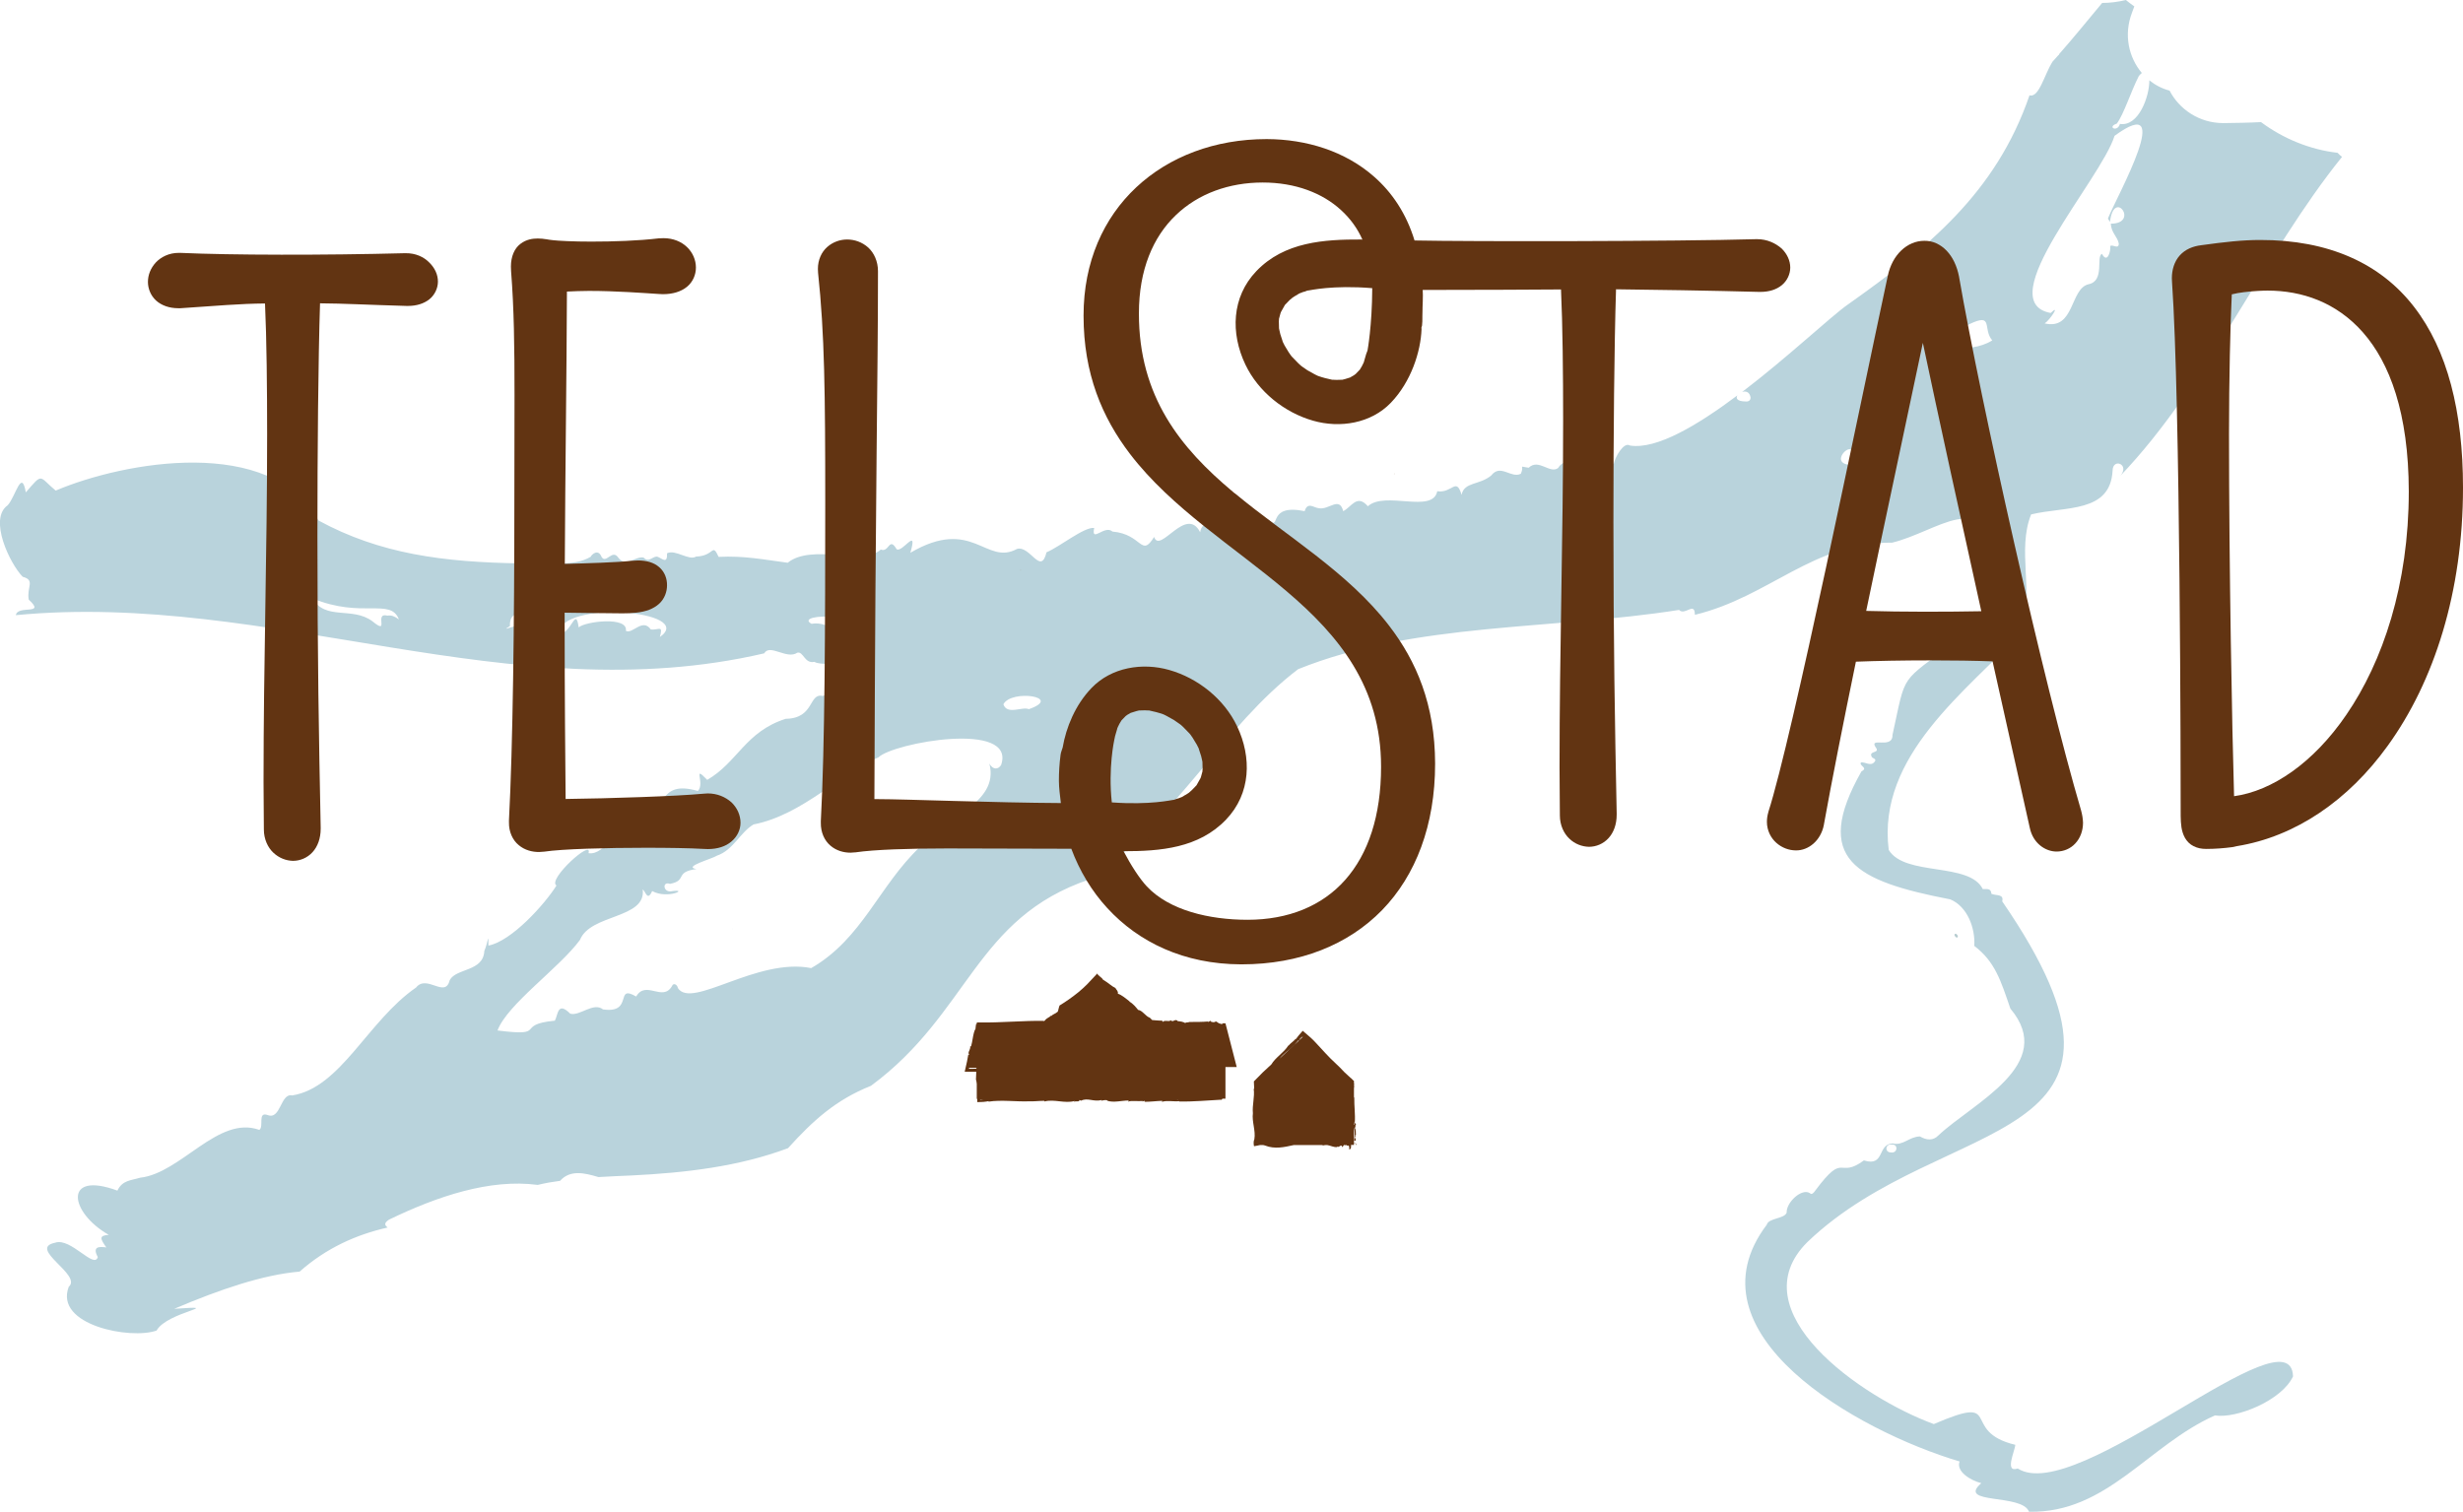
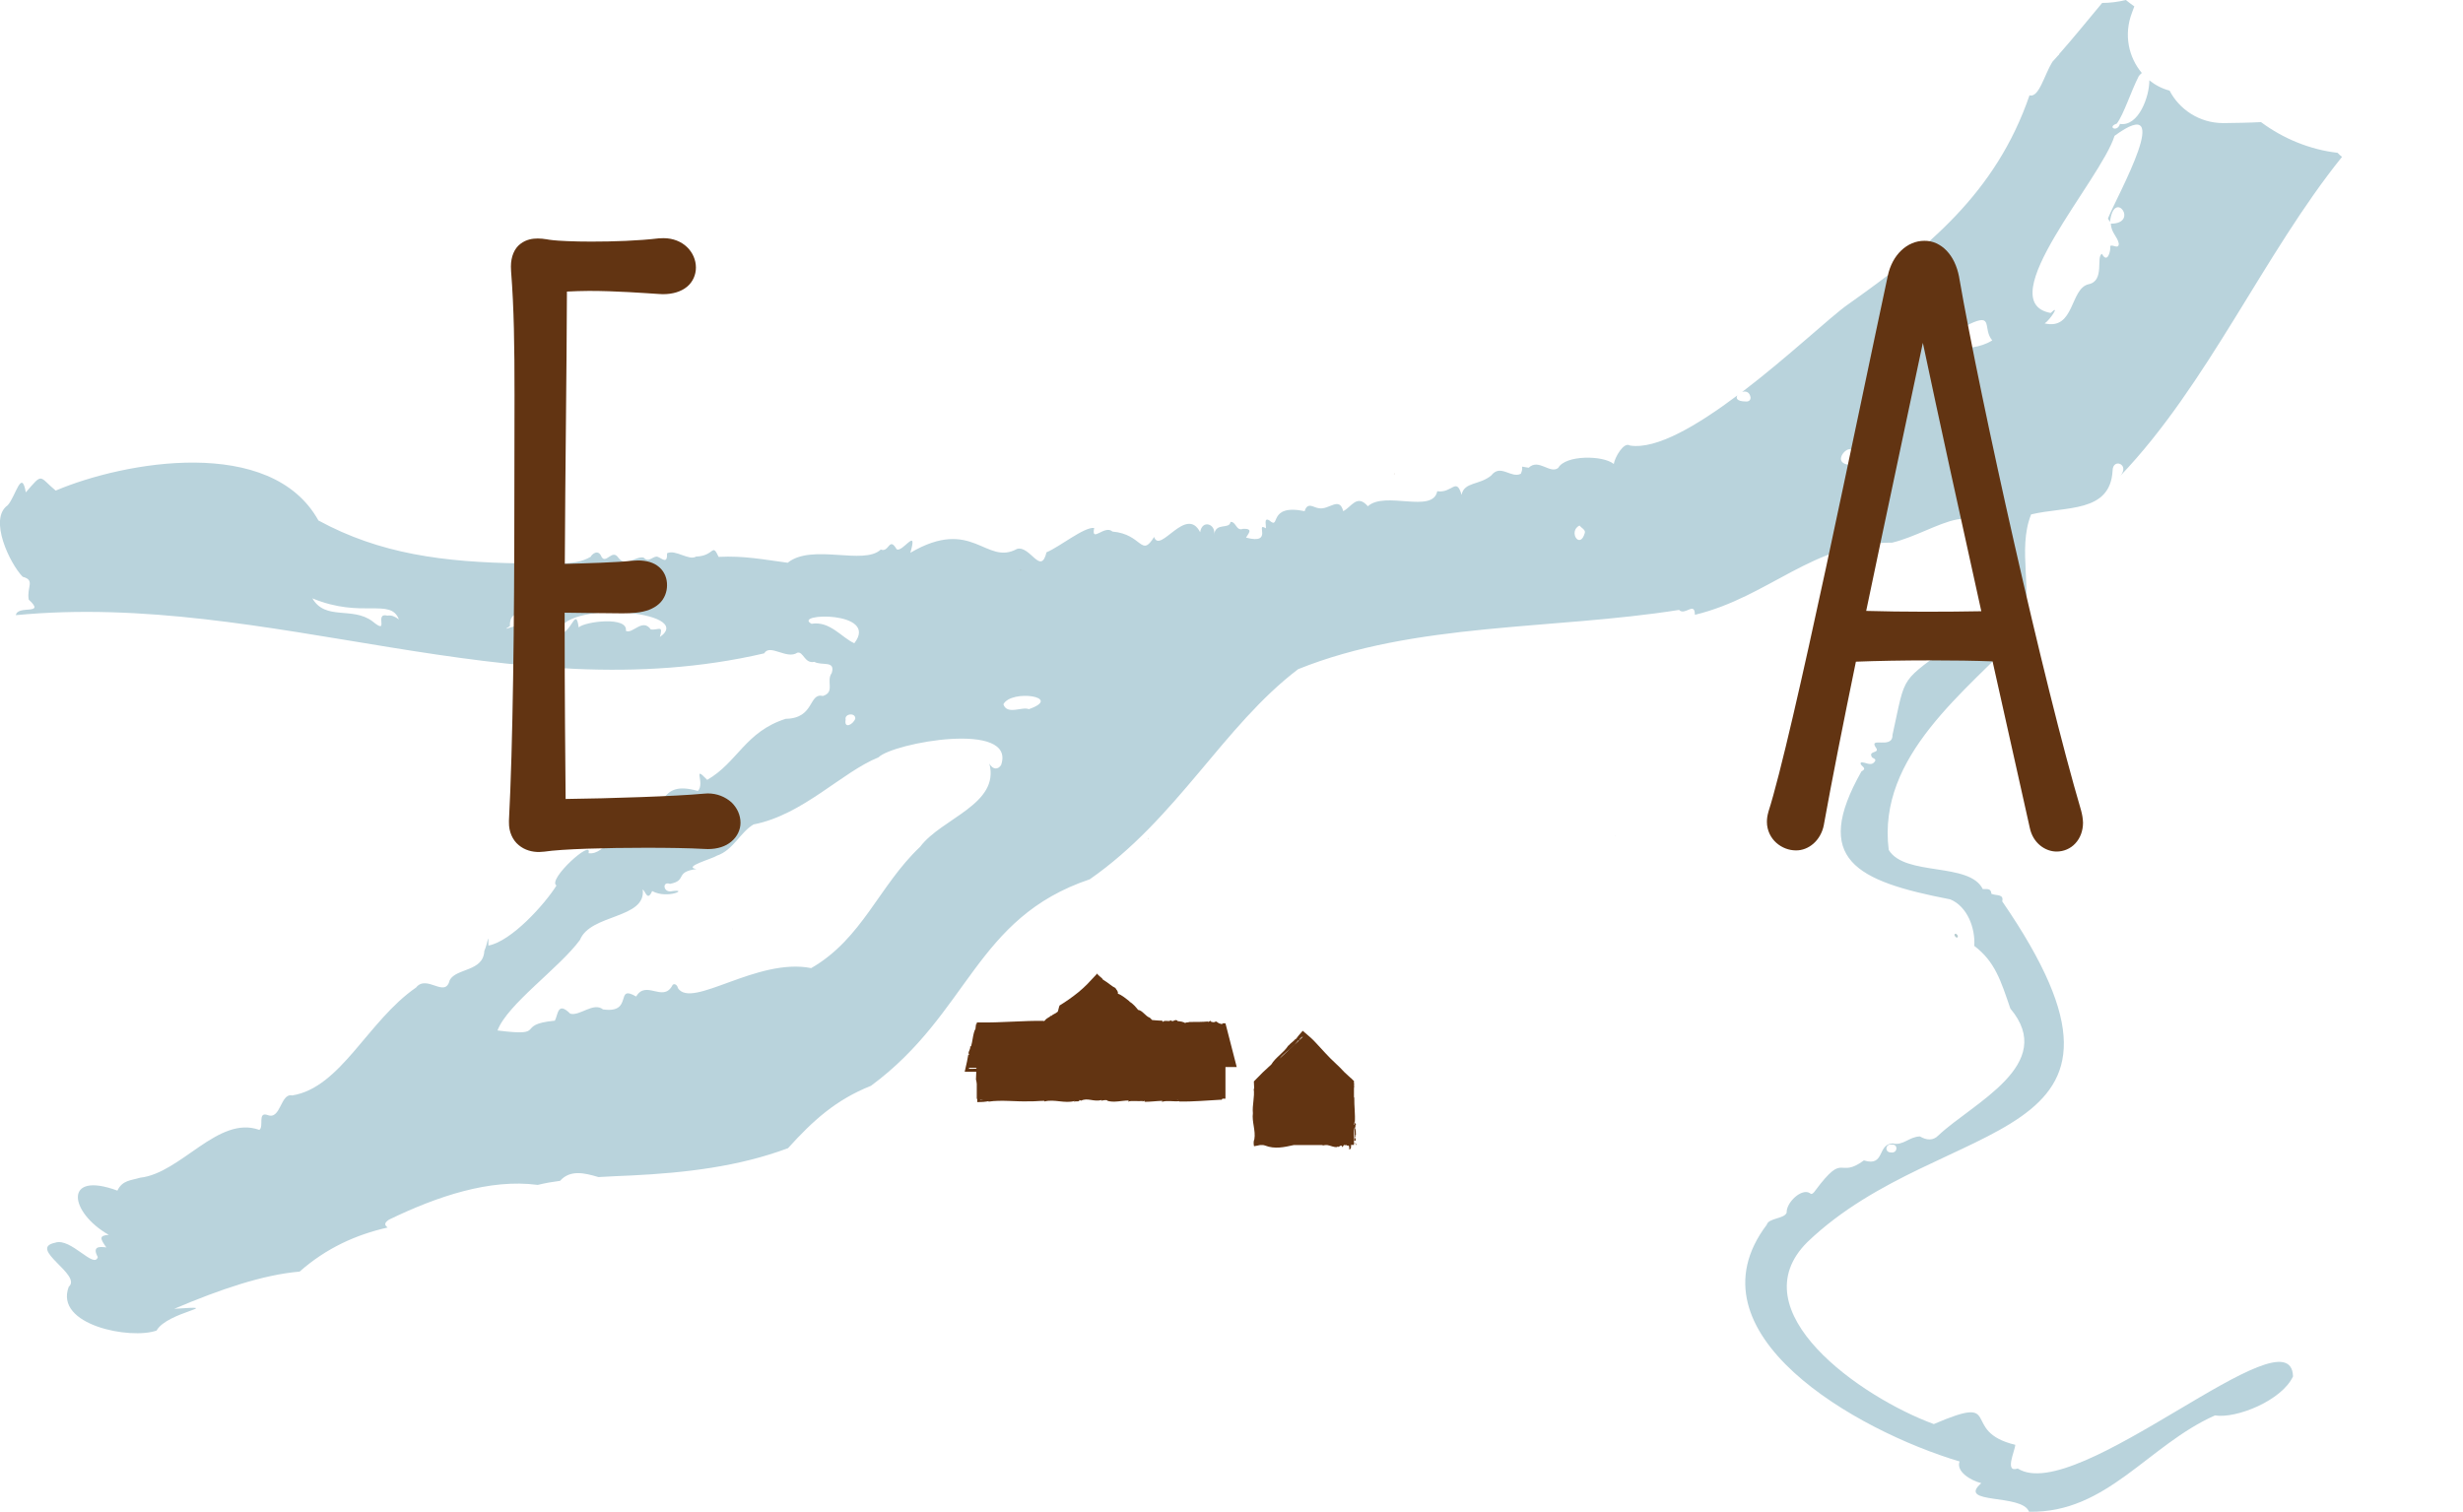
<svg xmlns="http://www.w3.org/2000/svg" version="1.1" id="Layer_1" x="0px" y="0px" viewBox="0 0 150.84 92.6" style="enable-background:new 0 0 150.84 92.6;" xml:space="preserve">
  <style type="text/css">
	.st0{fill:#B9D3DC;}
	.st1{fill:#B5CBCF;}
	.st2{fill:#592700;}
	.st3{fill:#623412;}
</style>
  <g>
    <path class="st0" d="M123.57,89.95c-0.83,0.29-0.17-1.07-0.15-1.45c-3.47-0.83-0.59-3.16-4.99-1.27c-4.47-1.64-12-6.92-7.74-11.15   c8.39-8.04,22.5-5.48,11.93-20.87c0.11-0.46-0.34-0.33-0.66-0.46c-0.03-0.38-0.31-0.27-0.53-0.29c-0.82-1.67-4.77-0.76-5.76-2.4   c-0.73-5.79,4.8-9.74,8.15-13.35c0.76-2.42-0.31-5,0.57-7.2c2.1-0.51,4.85-0.07,4.99-2.68c0.01-0.8,1.07-0.39,0.48,0.31   c5.34-5.58,8.79-13.6,13.57-19.53c-0.1-0.08-0.19-0.16-0.27-0.25c-1.67-0.19-3.32-0.86-4.69-1.88c-0.77,0.04-1.54,0.05-2.31,0.06   c-1.48,0-2.7-0.85-3.29-1.99c-0.46-0.12-0.88-0.34-1.24-0.63c0.01,0.97-0.65,2.85-1.8,2.67c-0.15,0.54-0.82,0.19-0.19-0.02   c0.44-0.6,0.85-1.94,1.35-2.92c0.07-0.08,0.13-0.14,0.18-0.18c-0.79-0.94-1.13-2.32-0.6-3.7c0.05-0.12,0.09-0.26,0.14-0.38   c-0.18-0.12-0.35-0.26-0.52-0.39c-0.49,0.12-0.97,0.18-1.45,0.18c-0.88,1.05-1.73,2.11-2.64,3.14c0,0.01,0,0.01,0,0.03   c-0.02,0.01-0.03,0.02-0.05,0.04c-0.12,0.13-0.24,0.27-0.36,0.4c-0.49,0.79-0.82,2.22-1.4,2.05c-2.07,6.03-6.31,9.4-11.12,12.81   c-1.01,0.7-3.67,3.22-6.48,5.36c0.21-0.07,0.46-0.02,0.52,0.34c0,0.22-0.19,0.26-0.33,0.24c-0.51-0.01-0.58-0.2-0.48-0.37   c-2.44,1.83-4.96,3.33-6.58,3.07c-0.37-0.25-0.92,0.71-0.99,1.13c-0.65-0.54-2.96-0.56-3.4,0.24c-0.5,0.4-1.2-0.6-1.81-0.01   c-0.67-0.09-0.24-0.17-0.48,0.37c-0.61,0.3-1.24-0.63-1.81,0.1c-0.72,0.61-1.66,0.38-1.82,1.19c-0.33-1.12-0.57-0.08-1.49-0.22   c-0.28,1.39-3.19-0.04-4.25,0.92c-0.67-0.78-1.01,0.06-1.51,0.3c-0.23-0.93-0.88-0.06-1.48-0.18c-0.3-0.01-0.7-0.43-0.88,0.18   c-2.31-0.47-1.45,1.19-2.16,0.57c-0.38-0.24-0.17,0.39-0.22,0.48c-0.69-0.43,0.51,1.03-1.21,0.57c0.13-0.24,0.48-0.56-0.18-0.54   c-0.43,0.17-0.42-0.45-0.77-0.42c-0.08,0.49-0.9-0.01-1.01,0.79c0.14-0.65-0.73-0.97-0.85-0.16c-0.86-1.67-2.46,1.36-2.82,0.29   c-0.81,1.3-0.71-0.17-2.55-0.33c-0.48-0.44-1.32,0.74-1.12-0.22c-0.61-0.08-2.1,1.15-2.92,1.49c-0.35,1.45-0.99-0.42-1.8-0.21   c-1.92,1.06-2.72-2-6.54,0.24c0.49-1.66-0.49,0.02-0.84-0.22c-0.47-0.8-0.45,0.23-0.97,0.02c-1.03,0.99-4.22-0.39-5.7,0.81   c-1.45-0.19-2.67-0.44-4.23-0.36c-0.42-0.9-0.24-0.05-1.38-0.02c-0.43,0.28-1.27-0.46-1.78-0.2c0.03,0.68-0.29,0.33-0.56,0.22   c-0.28-0.11-0.54,0.41-0.88,0.04c-0.51-0.09-1.09,0.63-1.55,0c-0.37-0.54-0.75,0.42-1.02-0.04c-0.21-0.53-0.62-0.13-0.66-0.01   c-1.07,0.66-2.79,0.32-4.25,0.41c-4.79-0.07-8.66-0.58-12.43-2.63c-2.91-5.23-11.9-3.61-16.09-1.83c-1.05-0.87-0.76-1.13-1.83,0.11   c-0.26-1.49-0.62,0.25-1.11,0.79c-1.19,0.83,0.14,3.59,0.92,4.38c0.79,0.21,0.23,0.63,0.37,1.4c1.08,0.99-0.68,0.3-0.79,0.95   c15.57-1.49,30.26,5.96,45.83,2.34c0.35-0.61,1.38,0.4,2.03-0.04c0.37-0.1,0.44,0.69,1.04,0.56c0.47,0.26,1.3-0.11,1.07,0.68   c-0.37,0.5,0.22,1.17-0.54,1.41c-0.9-0.21-0.49,1.37-2.28,1.4c-2.47,0.78-2.96,2.68-4.81,3.74c-0.94-0.98-0.11,0.2-0.57,0.68   c-2.52-0.72-1.87,1.26-3.63,1.99c-0.29,0.02,0.1,1.2-0.54,0.53c-0.85-0.59-1.43,1.45-2.53,1.29c0.29-0.94-2.55,1.63-1.96,1.98   c-0.71,1.14-2.76,3.42-4.17,3.68c0.01-0.89-0.02-0.19-0.25,0.33c-0.06,1.28-1.72,1.04-2.12,1.79c-0.27,1.14-1.4-0.38-2.06,0.45   c-2.96,2.04-4.61,6.14-7.59,6.61c-0.72-0.16-0.69,1.52-1.5,1.2c-0.64-0.22-0.21,0.71-0.51,0.91c-2.52-0.91-4.79,2.65-7.3,2.93   c-0.56,0.17-1.09,0.15-1.39,0.79c-3.33-1.23-2.95,1.33-0.53,2.71c-0.62,0.04-0.52,0.24-0.15,0.77C6.08,76.35,5.63,76.34,5.99,77   c-0.22,0.76-1.66-1.21-2.61-0.88c-1.72,0.35,1.68,1.97,0.83,2.7c-0.9,2.36,3.81,3.25,5.38,2.68c0.65-1.17,4.36-1.56,1.08-1.33   c2.82-1.2,5.45-2.09,7.68-2.28c1.63-1.44,3.45-2.26,5.39-2.7c-0.2-0.15-0.22-0.28,0.08-0.48c2.95-1.43,6.19-2.52,9.11-2.13   c0.45-0.11,0.91-0.19,1.37-0.25c0.63-0.7,1.5-0.48,2.35-0.23c0.68-0.04,1.36-0.07,2.05-0.1c3.27-0.16,6.54-0.54,9.56-1.67   c1.52-1.68,2.92-2.96,5.08-3.82c6.04-4.46,6.36-10.28,13.4-12.65c5.36-3.73,8.18-9.39,12.76-12.87c7.14-2.88,15.64-2.41,23.33-3.63   c0.36,0.38,0.96-0.55,0.97,0.3c4.58-1.11,7.23-4.46,12.08-4.42c2.77-0.67,5.74-3.44,6.05,1.01c-0.7,0.32,0.47,1.05-0.39,1.25   c-1.21,0.47,0.65,1.36-0.17,2.13c-0.57,1.79-0.74,0.74-1.56,1.62c-3.53,2.67-3.05,1.87-3.91,5.77c0.02,0.93-1.56,0.03-0.98,0.83   c0.15,0.29-0.47,0.14-0.3,0.49c0.03,0.13,0.37,0.12,0.17,0.34c-0.23,0.27-0.54-0.01-0.82,0.02c-0.14,0.22,0.48,0.32,0.03,0.55   c-3.05,5.39-0.35,6.72,5.44,7.84c1.04,0.43,1.54,1.75,1.47,2.85c1.28,0.97,1.63,2.15,2.21,3.84c2.89,3.43-2.3,5.78-4.41,7.77   c-0.32,0.33-0.72,0.3-1.13,0.06c-0.67,0.02-1.02,0.58-1.66,0.43c-0.97,0.03-0.46,1.45-1.77,1.04c-1.61,1.18-1.15-0.61-2.98,1.85   c-0.08,0.12-0.22,0.28-0.32,0.16c-0.51-0.34-1.47,0.58-1.43,1.19c-0.15,0.39-1.11,0.32-1.22,0.74c-5.02,6.64,5.49,12.62,11.81,14.5   c-0.23,0.61,0.66,1.16,1.33,1.33c-1.54,1.33,2.51,0.62,2.92,1.75c4.77,0.1,7.29-4.08,11.39-5.9c1.32,0.21,4.1-0.92,4.78-2.39   C140.31,80.11,127.16,92.27,123.57,89.95z M129.5,8.32c3.78-2.77,0.19,3.61-0.4,5.05c0,0.08,0.1,0.15,0.12,0.23   c0.24-2.1,1.82,0.11,0.05,0.1c0.03,0.57,0.41,0.79,0.49,1.22c0,0.38-0.38,0.03-0.52,0.15c0.03,0.33-0.18,1.1-0.51,0.48   c-0.38,0.15,0.19,1.66-0.82,1.86c-1.15,0.27-0.84,2.83-2.69,2.4c0.32-0.2,1-1.24,0.37-0.64C121.85,18.5,128.67,11.01,129.5,8.32z    M23.73,37.71c-0.87-0.22,0.19,1.26-0.93,0.34c-1.23-0.91-2.87-0.02-3.67-1.4c3.04,1.26,4.78-0.05,5.3,1.29   C24.17,37.75,23.96,37.67,23.73,37.71z M33.21,39.26c-0.22-0.24,0.63-0.95-0.16-0.75c-0.43-0.85-2.77,0.42-1.82-0.16   c-0.05-1.01,0.86-0.87,1.94-0.62c0.73-0.2,1.43-0.06,0.62,0.7C33.95,38.91,33.89,39.34,33.21,39.26z M40.41,39.02   c0.22-0.77-0.07-0.41-0.55-0.46c-0.51-0.73-1.13,0.31-1.53,0.08c0.15-0.9-2.49-0.58-2.89-0.21c-0.19-1.36-0.43,0.46-1.27,0.42   C34.33,36.67,42.7,37.43,40.41,39.02z M49.7,38.21c-1.23-0.66,4.18-0.81,2.62,1.19C51.56,39.07,50.83,38.02,49.7,38.21z    M52.38,44.02c-0.13,0.36-0.7,0.66-0.59,0.06C51.7,43.71,52.4,43.63,52.38,44.02z M61.31,46.86c-0.18,0.29-0.51,0.3-0.72-0.09   c0.66,2.5-2.92,3.34-4.24,5.1c-2.52,2.38-3.53,5.62-6.67,7.43c-3.32-0.66-7.3,2.53-8.16,1.23c-0.05-0.25-0.29-0.33-0.36-0.14   c-0.57,1.01-1.6-0.38-2.2,0.65c-1.34-0.78-0.13,1.06-2.03,0.79c-0.59-0.47-1.43,0.43-2.01,0.26c-0.78-0.78-0.74,0.07-0.94,0.43   c-2.52,0.24-0.36,1-3.51,0.6c0.58-1.59,3.8-3.84,5.05-5.55c0.64-1.6,4.07-1.28,3.84-3.09c0.19,0.14,0.29,0.75,0.58,0.1   c0.96,0.53,2.35-0.18,1.13,0.02c-0.46,0.04-0.52-0.63-0.04-0.46c1.09-0.21,0.25-0.72,1.62-0.91c-0.87-0.13,0.99-0.63,1.26-0.82   c0.99-0.33,1.43-1.44,2.24-1.91c3.03-0.59,5.4-3.2,7.65-4.11C54.69,45.5,62.25,44.12,61.31,46.86z M63.01,43.44   c-0.41-0.18-1.33,0.38-1.56-0.3C61.94,42.2,65.15,42.69,63.01,43.44z M96.73,32.19c0.12,0.15,0.38,0.26,0.33,0.45   C96.76,33.7,96.02,32.55,96.73,32.19z M113.23,28.47c-1.26-0.16,0.34-1.63,0.2-0.58C113.34,28.09,113.73,28.45,113.23,28.47z    M120.62,19.85c1.5-0.71,0.78,0.29,1.39,1C120.58,21.76,117.84,21.26,120.62,19.85z M115.85,70.11c0.43-0.04,0.36,0.56-0.05,0.48   C115.4,70.59,115.47,70.04,115.85,70.11z" />
    <path class="st1" d="M119.86,57.26c0.11,0.13-0.01,0.24-0.11,0.11C119.62,57.24,119.76,57.12,119.86,57.26" />
    <path class="st1" d="M44.84,56.92c0-0.02,0.02-0.04,0.04-0.04L44.84,56.92" />
    <path class="st1" d="M66.8,33.45c-0.02,0-0.03-0.02-0.03-0.04L66.8,33.45z" />
    <path class="st1" d="M98.92,51.16c0,0.02-0.01,0.04-0.03,0.04L98.92,51.16z" />
    <path class="st1" d="M62.57,34.92c-0.03-0.02-0.09-0.07-0.12-0.01C62.49,34.99,62.51,34.98,62.57,34.92" />
    <path class="st1" d="M116.6,24.38c-0.01-0.09-0.05-0.09-0.13-0.06C116.4,24.44,116.54,24.46,116.6,24.38" />
    <polygon class="st2" points="12.92,21.45 12.92,21.45 12.93,21.45  " />
    <g>
-       <path class="st3" d="M24.84,15.51h-0.06c-4.93,0.13-10.64,0.12-13.73-0.02h-0.11c-0.59,0-1.08,0.25-1.4,0.59    c-0.32,0.35-0.48,0.77-0.48,1.19c0,0.41,0.17,0.84,0.5,1.14s0.81,0.47,1.35,0.47h0.13l0,0h0.01c2.23-0.15,3.67-0.28,5.18-0.29    c0.1,2.15,0.13,5.2,0.13,8.02c0,7.34-0.22,13.87-0.22,21.28c0,1.01,0.02,1.99,0.02,2.92c0,0.59,0.24,1.1,0.58,1.42    c0.35,0.33,0.78,0.49,1.2,0.5c0.44,0,0.88-0.18,1.2-0.53c0.32-0.35,0.5-0.85,0.5-1.44v-0.07c-0.11-5.41-0.2-10.53-0.2-17.84    c0-5.25,0.05-10.84,0.16-14.27c1.49,0.01,2.82,0.09,5.31,0.16l0,0l0,0h0.07c0.53,0,0.98-0.14,1.32-0.41    c0.33-0.27,0.52-0.68,0.52-1.08c0-0.43-0.19-0.84-0.53-1.17C25.96,15.74,25.45,15.5,24.84,15.51" />
      <g>
        <path class="st3" d="M43.34,48.6l-0.3,0.02l0,0c-1.56,0.15-5.73,0.29-8.4,0.32c-0.02-2.13-0.06-6.53-0.06-10.78     c0-0.21,0-0.42,0-0.63c0.92,0.01,2.02,0.03,2.59,0.03c0.26,0,0.6,0.01,0.96,0.01c0.27,0,0.54-0.01,0.81-0.04l0,0l0,0     c0,0,0,0,0.01,0l0,0c0.61-0.06,1.08-0.24,1.42-0.55c0.34-0.31,0.48-0.75,0.48-1.12c0.01-0.4-0.14-0.83-0.48-1.12     c-0.33-0.29-0.78-0.41-1.3-0.41l-0.37,0.02h-0.01l0,0c-0.86,0.1-2.83,0.16-4.1,0.19c0.03-6.08,0.11-11.32,0.13-16.68     c0.44-0.02,0.89-0.04,1.35-0.04c1.67,0,3.35,0.13,4.3,0.19h0.01l0.22,0.01c0.6,0,1.1-0.15,1.47-0.45     c0.37-0.3,0.55-0.75,0.55-1.18c0-0.46-0.19-0.91-0.54-1.25c-0.35-0.34-0.86-0.55-1.44-0.55l-0.28,0.01h-0.01     c-1.25,0.15-2.78,0.2-4.13,0.2c-0.56,0-1.06-0.01-1.49-0.03l-0.19-0.01c-0.49-0.02-0.87-0.06-1.11-0.11h-0.01h-0.01     c-0.11-0.02-0.28-0.04-0.48-0.04c-0.3,0-0.7,0.05-1.06,0.33c-0.37,0.28-0.58,0.78-0.58,1.39l0.01,0.28l0,0     c0.18,2.3,0.21,4.57,0.21,7.59c0,1.85-0.01,3.98-0.01,6.56c0,7.35-0.09,14.95-0.33,19.49v0.01v0.11c-0.01,0.58,0.22,1.09,0.6,1.4     c0.37,0.31,0.82,0.42,1.24,0.42l0.28-0.02h0.01h0.01c1.13-0.17,3.86-0.24,6.25-0.24c1.35,0,2.66,0.02,3.54,0.07l0,0l0.25,0.01     c0.59,0,1.09-0.16,1.44-0.46c0.36-0.3,0.56-0.72,0.56-1.15c0-0.47-0.2-0.91-0.55-1.25C44.42,48.81,43.92,48.6,43.34,48.6" />
-         <path class="st3" d="M83.67,21.68l-0.14,0.48l0.02-0.03l-0.04,0.08v0.01l-0.03,0.06l-0.08,0.16l-0.12,0.2l0.02-0.02l-0.26,0.27     l-0.02,0.02l-0.11,0.08l-0.19,0.11l-0.03,0.02l-0.32,0.1l-0.16,0.04l-0.36,0.01l-0.23-0.01h-0.04c-0.29-0.06-0.57-0.13-0.85-0.23     l-0.05-0.02l-0.16-0.08l-0.45-0.25l-0.36-0.25l-0.07-0.06l-0.13-0.12l-0.38-0.39l-0.06-0.07l-0.14-0.2l-0.26-0.43l-0.12-0.24     v-0.01V20.9l-0.14-0.43l-0.06-0.26l-0.02-0.1l-0.01-0.42l0.01-0.17l0.02-0.07l0.07-0.26l0.03-0.08l0.23-0.41l0.01-0.02l0.01-0.01     l0.28-0.29l0.18-0.15l0.17-0.11l0.11-0.06c0.09-0.07,0.2-0.12,0.33-0.16c0.01,0,0.01-0.01,0.02-0.01     c0.01-0.01,0.03-0.01,0.05-0.01c0.02-0.01,0.03-0.01,0.05-0.02c0.01,0,0.01,0,0.02,0c0.08-0.03,0.15-0.07,0.23-0.07     c0.07,0,1.45-0.34,3.9-0.14c-0.01,2.33-0.29,3.82-0.29,3.82L83.67,21.68z M68.24,45.33l0.05-0.24l0.14-0.48l-0.02,0.03l0.04-0.08     v-0.01l0.03-0.06l0.08-0.16l0.12-0.2l-0.02,0.02l0.26-0.27l0.02-0.02l0.11-0.08l0.19-0.11l0.03-0.01l0.32-0.1l0.16-0.04     l0.36-0.01l0.23,0.01h0.04c0.29,0.06,0.57,0.13,0.85,0.23l0.05,0.02l0.16,0.08l0.45,0.25l0.36,0.25l0.08,0.06l0.13,0.12     l0.38,0.39l0.06,0.07l0.14,0.2l0.26,0.43l0.12,0.24v0.01v0.01l0.14,0.43l0.06,0.26l0.02,0.1l0.01,0.42l-0.01,0.17l-0.02,0.07     l-0.07,0.26l-0.03,0.08l-0.23,0.41l-0.01,0.02l-0.01,0.01l-0.28,0.29l-0.18,0.16l-0.17,0.11l-0.11,0.06     c-0.09,0.07-0.2,0.12-0.33,0.16c-0.01,0-0.01,0.01-0.02,0.01c-0.02,0.01-0.03,0.01-0.05,0.01c-0.02,0.01-0.03,0.01-0.05,0.02     c-0.01,0-0.01,0-0.02,0C71.98,48.96,71.91,49,71.83,49c-0.07,0-1.39,0.32-3.74,0.15C67.86,47.04,68.24,45.33,68.24,45.33      M107.61,14.65h-0.06c-4.93,0.14-17.53,0.15-20.92,0.08c-0.5-1.64-1.37-2.94-2.48-3.91c-1.77-1.56-4.14-2.29-6.56-2.3h-0.02     c-3.17,0-5.97,1.07-7.98,2.95s-3.23,4.58-3.23,7.85v0.03c0,3.54,1.14,6.22,2.84,8.45c2.56,3.35,6.39,5.69,9.6,8.42     c3.2,2.72,5.78,5.85,5.78,10.74v0.01c0,2.99-0.78,5.33-2.2,6.93c-1.41,1.59-3.47,2.44-5.98,2.44l0,0c-2.32,0-4.79-0.57-6.17-2.05     c-0.43-0.46-0.96-1.27-1.42-2.15c2.24,0,4.6-0.18,6.28-1.94c1.52-1.59,1.58-3.81,0.67-5.72c-0.79-1.66-2.39-2.94-4.15-3.44     c-1.64-0.47-3.54-0.17-4.76,1.1c-1,1.04-1.56,2.42-1.77,3.65c-0.04,0.15-0.11,0.28-0.13,0.46c-0.07,0.54-0.1,1.06-0.1,1.57     c0,0.46,0.07,0.91,0.12,1.37c-4.09-0.02-9.55-0.24-11.19-0.24c-0.08,0-0.15,0-0.23,0c0.07-20.38,0.22-25.45,0.22-32.34     c0-0.6-0.24-1.12-0.6-1.45c-0.37-0.33-0.83-0.49-1.29-0.49c-0.43,0-0.87,0.15-1.22,0.46c-0.35,0.31-0.57,0.79-0.57,1.34     l0.01,0.22v0.01c0.4,3.75,0.44,7.34,0.44,14.12c0,7.33-0.02,14.88-0.27,19.47l0,0v0.11c-0.01,0.58,0.22,1.09,0.59,1.4     c0.36,0.31,0.81,0.43,1.23,0.43l0.28-0.02h0.01h0.01c1.16-0.17,3.28-0.24,5.63-0.24c0.82,0,4.56,0.01,7.59,0.02     c0.5,1.34,1.24,2.59,2.21,3.64c1.91,2.08,4.69,3.43,8.18,3.44h0.04c3.57,0,6.53-1.2,8.6-3.32c2.07-2.13,3.25-5.21,3.25-8.97     v-0.02c-0.01-3.59-1.14-6.26-2.83-8.45c-2.51-3.26-6.26-5.46-9.43-8.09h-0.01l-0.12-0.1c-3.19-2.67-5.76-5.82-5.75-10.93l0,0     c0-2.67,0.87-4.68,2.26-6.01c1.38-1.33,3.28-2,5.32-2c2.01,0,3.67,0.65,4.8,1.69c0.57,0.52,1.01,1.13,1.31,1.81     c-0.02,0-0.04-0.01-0.05-0.01c-2.29-0.01-4.73,0.14-6.45,1.94c-1.52,1.59-1.58,3.81-0.67,5.72c0.79,1.66,2.39,2.94,4.15,3.44     c1.64,0.47,3.54,0.17,4.76-1.1c1.24-1.29,1.83-3.13,1.88-4.52c0-0.03-0.01-0.04-0.01-0.07c0.01-0.05,0.03-0.09,0.04-0.14v-0.01     l0,0c0.02-0.16,0.02-0.32,0.02-0.49v-0.06v-0.01l0.01-0.46v-0.02v-0.02v-0.01v-0.01c0.01-0.26,0.02-0.51,0.02-0.76v-0.02     c0-0.11-0.01-0.2-0.01-0.31c2.88,0,7.63-0.02,8.47-0.03c0.1,2.15,0.13,5.2,0.13,8.02c0,7.34-0.22,13.87-0.22,21.28     c0,1.01,0.02,1.99,0.02,2.92c0,0.59,0.24,1.1,0.58,1.42c0.34,0.33,0.78,0.49,1.2,0.5c0.44,0,0.88-0.18,1.2-0.53     s0.5-0.85,0.5-1.44v-0.07c-0.11-5.41-0.2-10.53-0.2-17.84c0-5.25,0.05-10.84,0.16-14.27c1.49,0.01,6.29,0.09,8.77,0.16l0,0l0,0     h0.07c0.53,0,0.98-0.14,1.31-0.41c0.33-0.27,0.52-0.68,0.52-1.08c0-0.42-0.19-0.84-0.53-1.17     C108.73,14.89,108.22,14.65,107.61,14.65" />
        <path class="st3" d="M117.89,37.47c-1.26,0-2.53-0.02-3.6-0.05c1.14-5.47,2.4-11.32,3.47-16.42c0.97,4.6,2.31,10.71,3.58,16.44     C120.34,37.46,119.14,37.47,117.89,37.47 M127.45,49.64c-2.28-7.74-6.14-25-7.47-32.67v-0.01c-0.13-0.67-0.39-1.21-0.76-1.6     s-0.86-0.62-1.37-0.61c-1.04,0-1.97,0.85-2.24,2.16c-0.9,4.19-2.36,11.26-3.78,17.86c-1.42,6.59-2.81,12.73-3.53,14.96v0.01     c-0.06,0.2-0.09,0.41-0.09,0.6c0,0.53,0.24,0.99,0.58,1.29c0.34,0.3,0.77,0.46,1.2,0.46c0.75,0.01,1.52-0.58,1.71-1.57v-0.01l0,0     c0.49-2.72,1.18-6.19,1.96-9.98c1.26-0.05,2.92-0.08,4.53-0.08c1.39,0,2.77,0.02,3.84,0.06c0.91,4.07,1.73,7.74,2.28,10.2l0,0     c0.2,0.95,0.96,1.45,1.64,1.45c0.44,0,0.86-0.18,1.15-0.5c0.3-0.32,0.47-0.77,0.47-1.27C127.56,50.13,127.52,49.9,127.45,49.64     L127.45,49.64z" />
-         <path class="st3" d="M143.69,43.79c-2.01,2.94-4.54,4.66-6.87,4.98c-0.12-3.99-0.31-14.01-0.31-22.19c0-3.34,0.08-6.7,0.17-8.55     c0.24-0.06,0.48-0.1,0.72-0.13c0.63-0.08,1.22-0.1,1.47-0.1c2.1,0,4.22,0.71,5.85,2.57s2.79,4.92,2.8,9.73     C147.52,35.81,145.93,40.53,143.69,43.79 M147.83,18.78c-2.06-2.66-5.24-4.09-9.42-4.08c-1.07,0-2.16,0.12-3.6,0.32l0,0     c-0.52,0.06-0.99,0.26-1.32,0.63s-0.48,0.87-0.48,1.4l0.01,0.22c0.51,7.37,0.53,30.06,0.53,32.72c0.01,0.47,0.03,0.91,0.26,1.33     c0.12,0.21,0.3,0.4,0.53,0.51c0.23,0.12,0.49,0.17,0.77,0.17c0.54,0,1.07-0.04,1.6-0.11l0.28-0.06c3.58-0.58,6.82-2.79,9.24-6.15     c2.85-3.94,4.61-9.44,4.61-15.81C150.84,25.21,149.89,21.43,147.83,18.78" />
      </g>
    </g>
    <polygon class="st2" points="85.37,29.09 85.4,29.02 85.41,28.97  " />
    <polygon class="st2" points="70.32,51.38 70.31,51.43 70.35,51.31  " />
    <g>
      <path class="st3" d="M74.86,62.73L74.86,62.73L74.86,62.73h-0.07l-0.01-0.02c-0.18-0.01-0.2-0.11-0.33-0.15v0.01    c-0.09,0.08-0.21,0.03-0.27,0.02l-0.03-0.04c-0.04-0.08-0.2,0.15-0.15,0.02c-0.36,0.03-0.77,0.03-1.17,0.03    c-0.06,0.05-0.31,0-0.22,0.09c-0.1-0.11-0.4-0.14-0.51-0.14l0.03-0.02c-0.21-0.15-0.25,0.13-0.45-0.04    c-0.03,0.13-0.36-0.04-0.48,0.11l-0.02-0.08c-0.13,0-0.26-0.01-0.39-0.02c-0.13-0.01-0.28-0.02-0.24-0.03l-0.13-0.13    c-0.27-0.09-0.45-0.45-0.72-0.48c-0.12-0.15-0.31-0.39-0.54-0.51h0.03c-0.23-0.18-0.51-0.42-0.73-0.48    c0.03-0.17-0.09-0.23-0.15-0.35c-0.2-0.09-0.45-0.33-0.77-0.52c-0.03-0.11-0.32-0.25-0.34-0.37c-0.21,0.22-0.42,0.45-0.64,0.68    c-0.16,0.16-0.34,0.32-0.52,0.47c-0.37,0.3-0.77,0.58-1.15,0.81c-0.05,0.12-0.07,0.28-0.12,0.41v-0.03    c-0.11,0.12-0.29,0.15-0.4,0.27V62.2c-0.09,0.13-0.29,0.15-0.38,0.32l-0.02-0.01l-0.03,0.07l-0.02-0.07l-0.02,0.02h-0.39    l-0.5,0.01c-0.34,0.01-0.67,0.03-1.01,0.04l-1.02,0.04l-0.51,0.01h-0.64l-0.04,0.15l-0.01-0.1c-0.01,0.12-0.03,0.24-0.04,0.34    l-0.01,0.06l-0.02-0.02c-0.1,0.25-0.13,0.52-0.18,0.78l-0.06,0.26l-0.05-0.02c0.02,0.26-0.18,0.36-0.07,0.52v0.02L59.3,64.6    l-0.08,0.43l-0.14,0.62h0.71l-0.02,0.47c0.03,0.09,0.04,0.19,0.05,0.28v0.91h0.03c0,0.07,0,0.14,0,0.2c0.27,0,0.51-0.02,0.69-0.06    v0.03c0.8-0.12,1.66,0.01,2.49-0.02c0.35,0.01,0.58-0.03,0.93-0.03l0.01,0.04c0.59-0.16,1.23,0.14,1.84-0.03l-0.04,0.06    c0.09-0.09,0.37,0.03,0.33-0.12l0.11,0.04c0.41-0.2,0.76,0.09,1.26-0.04l-0.03,0.04c0.14-0.03,0.29-0.05,0.39-0.02l-0.04,0.02    c0.42,0.14,0.89-0.01,1.34-0.01l-0.05,0.07c0.22-0.08,0.61-0.01,0.9-0.04l-0.02,0.03l0.14-0.04v0.06c0.37,0,0.72-0.05,1.08-0.06    l-0.02,0.06c0.34-0.1,0.71,0,1.07-0.04l-0.02,0.02c0.88,0.02,1.77-0.07,2.59-0.11l-0.01,0.03l0.04-0.04l-0.01-0.05l0.03,0.05    c0.01-0.01,0.01-0.04,0.01-0.05h0.19v-1.94h0.69l-0.69-2.68h-0.19V62.73z M59.34,65.47c0-0.02,0.01-0.04,0.01-0.06h0.45v0.05    C59.66,65.47,59.51,65.47,59.34,65.47z M60.03,67.35h0.2l-0.19,0.02C60.03,67.37,60.03,67.36,60.03,67.35z M72.13,67.36    c-0.05-0.01-0.1-0.01-0.14-0.01h0.17L72.13,67.36z" />
      <path class="st3" d="M82.91,69.03c0.09,0.27,0.05,0.56,0.03,0.84h0.08c0.05-0.1-0.1-0.19-0.02-0.28l0.04,0.01l-0.05-0.08    l0.05-0.01c-0.02-0.14,0.02-0.29-0.07-0.43c0.08-0.03,0-0.16,0.08-0.21l-0.08-0.09c0.04-0.51-0.04-1.02-0.03-1.54    c-0.02-0.02-0.02-0.05-0.02-0.07v-0.49c0.01-0.08,0.02-0.17,0-0.25h0.02c-0.01-0.02-0.01-0.05-0.02-0.07v-0.15l-0.03-0.02l0,0    l-0.16-0.16h-0.01l-0.38-0.35c-0.36-0.4-0.78-0.74-1.14-1.14c-0.21-0.23-0.41-0.45-0.61-0.66c-0.1-0.11-0.2-0.21-0.31-0.31    l-0.23-0.2l-0.27-0.23c-0.16,0.18-0.35,0.4-0.41,0.51l-0.01-0.03c-0.14,0.17-0.32,0.27-0.45,0.43l-0.01-0.01    c-0.28,0.45-0.78,0.72-1.04,1.16c-0.35,0.31-0.7,0.65-1.07,1.04l0.02,0.45h-0.03c0.07,0.51-0.1,1-0.05,1.5    c-0.07,0.52,0.18,1.07,0.09,1.59c-0.06,0.12-0.05,0.31-0.02,0.43c0.14-0.02,0.26-0.05,0.36-0.07h0.2    c0.04,0.01,0.08,0.01,0.12,0.03c0.59,0.23,1.16,0.1,1.75-0.03h1.72c0.03,0.01,0.07,0.01,0.1,0.02c0.04-0.02,0.08-0.01,0.12-0.02    h0.12c0.2,0.03,0.4,0.15,0.61,0.12l-0.01-0.04c0.11,0.12,0.24-0.17,0.3,0.01l-0.01,0.01c0.04,0.06,0.08-0.05,0.12-0.1h0.09    l0.02,0.02l0.02-0.02h0.04c0.03,0.09,0.15-0.05,0.16,0.13c-0.04,0,0.06,0.08-0.03,0.12c0.02,0.02,0.14,0.01,0.13-0.08    c0.01-0.07,0.02-0.12,0.01-0.18h0.18v-1.1H82.91z M82.94,68.89l-0.03,0.01v-0.22C82.92,68.75,82.93,68.82,82.94,68.89z     M79.77,63.5c0,0.01,0.01,0.01,0.01,0.02l-0.22,0.2C79.61,63.61,79.7,63.54,79.77,63.5z M79.19,64.07    c0.14-0.11,0.2-0.22,0.33-0.35l0.03,0.02l-1.18,1.1C78.59,64.55,78.93,64.34,79.19,64.07z M78.26,64.94l-0.03,0.03    C78.24,64.96,78.25,64.95,78.26,64.94L78.26,64.94z M82.7,70.13L82.7,70.13L82.7,70.13L82.7,70.13z" />
      <polygon class="st3" points="64.89,61.62 64.9,61.62 64.9,61.61   " />
      <polygon class="st3" points="83.03,70.13 83.07,70.17 83.09,70.16   " />
      <path class="st3" d="M82.95,69.99L82.92,70l0.15,0.1C83.15,70.06,82.89,70.02,82.95,69.99z" />
    </g>
  </g>
</svg>